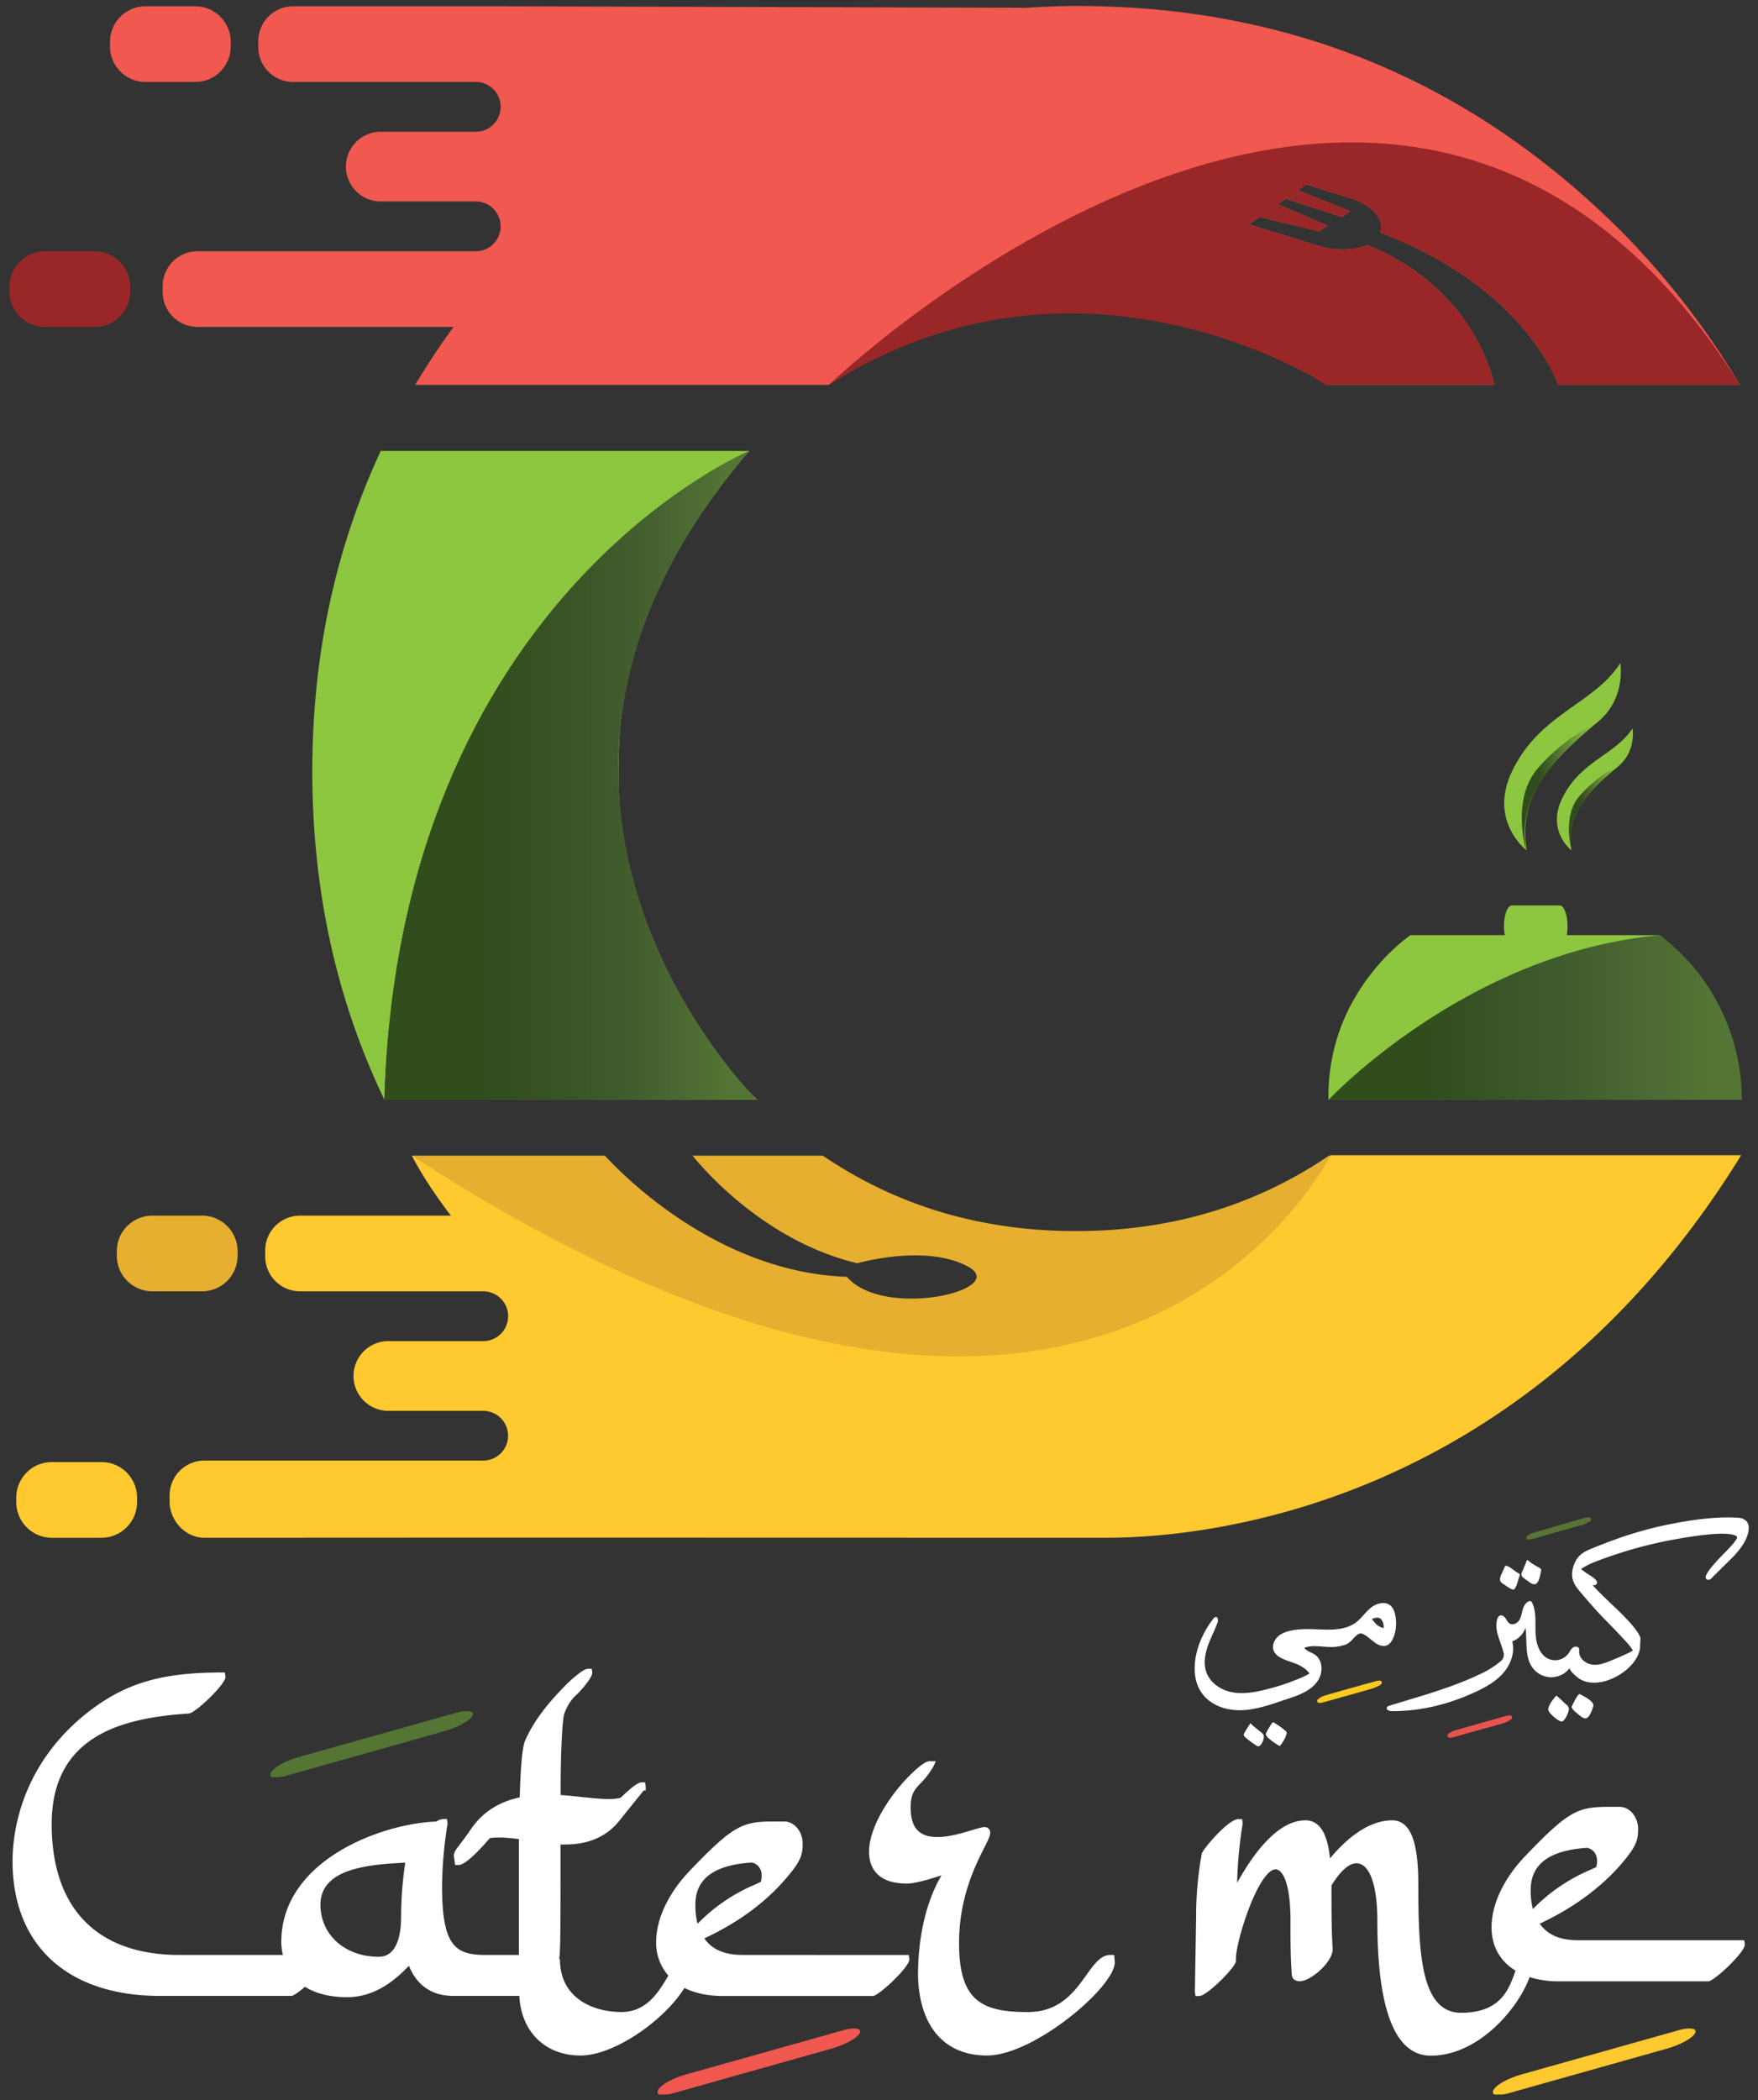
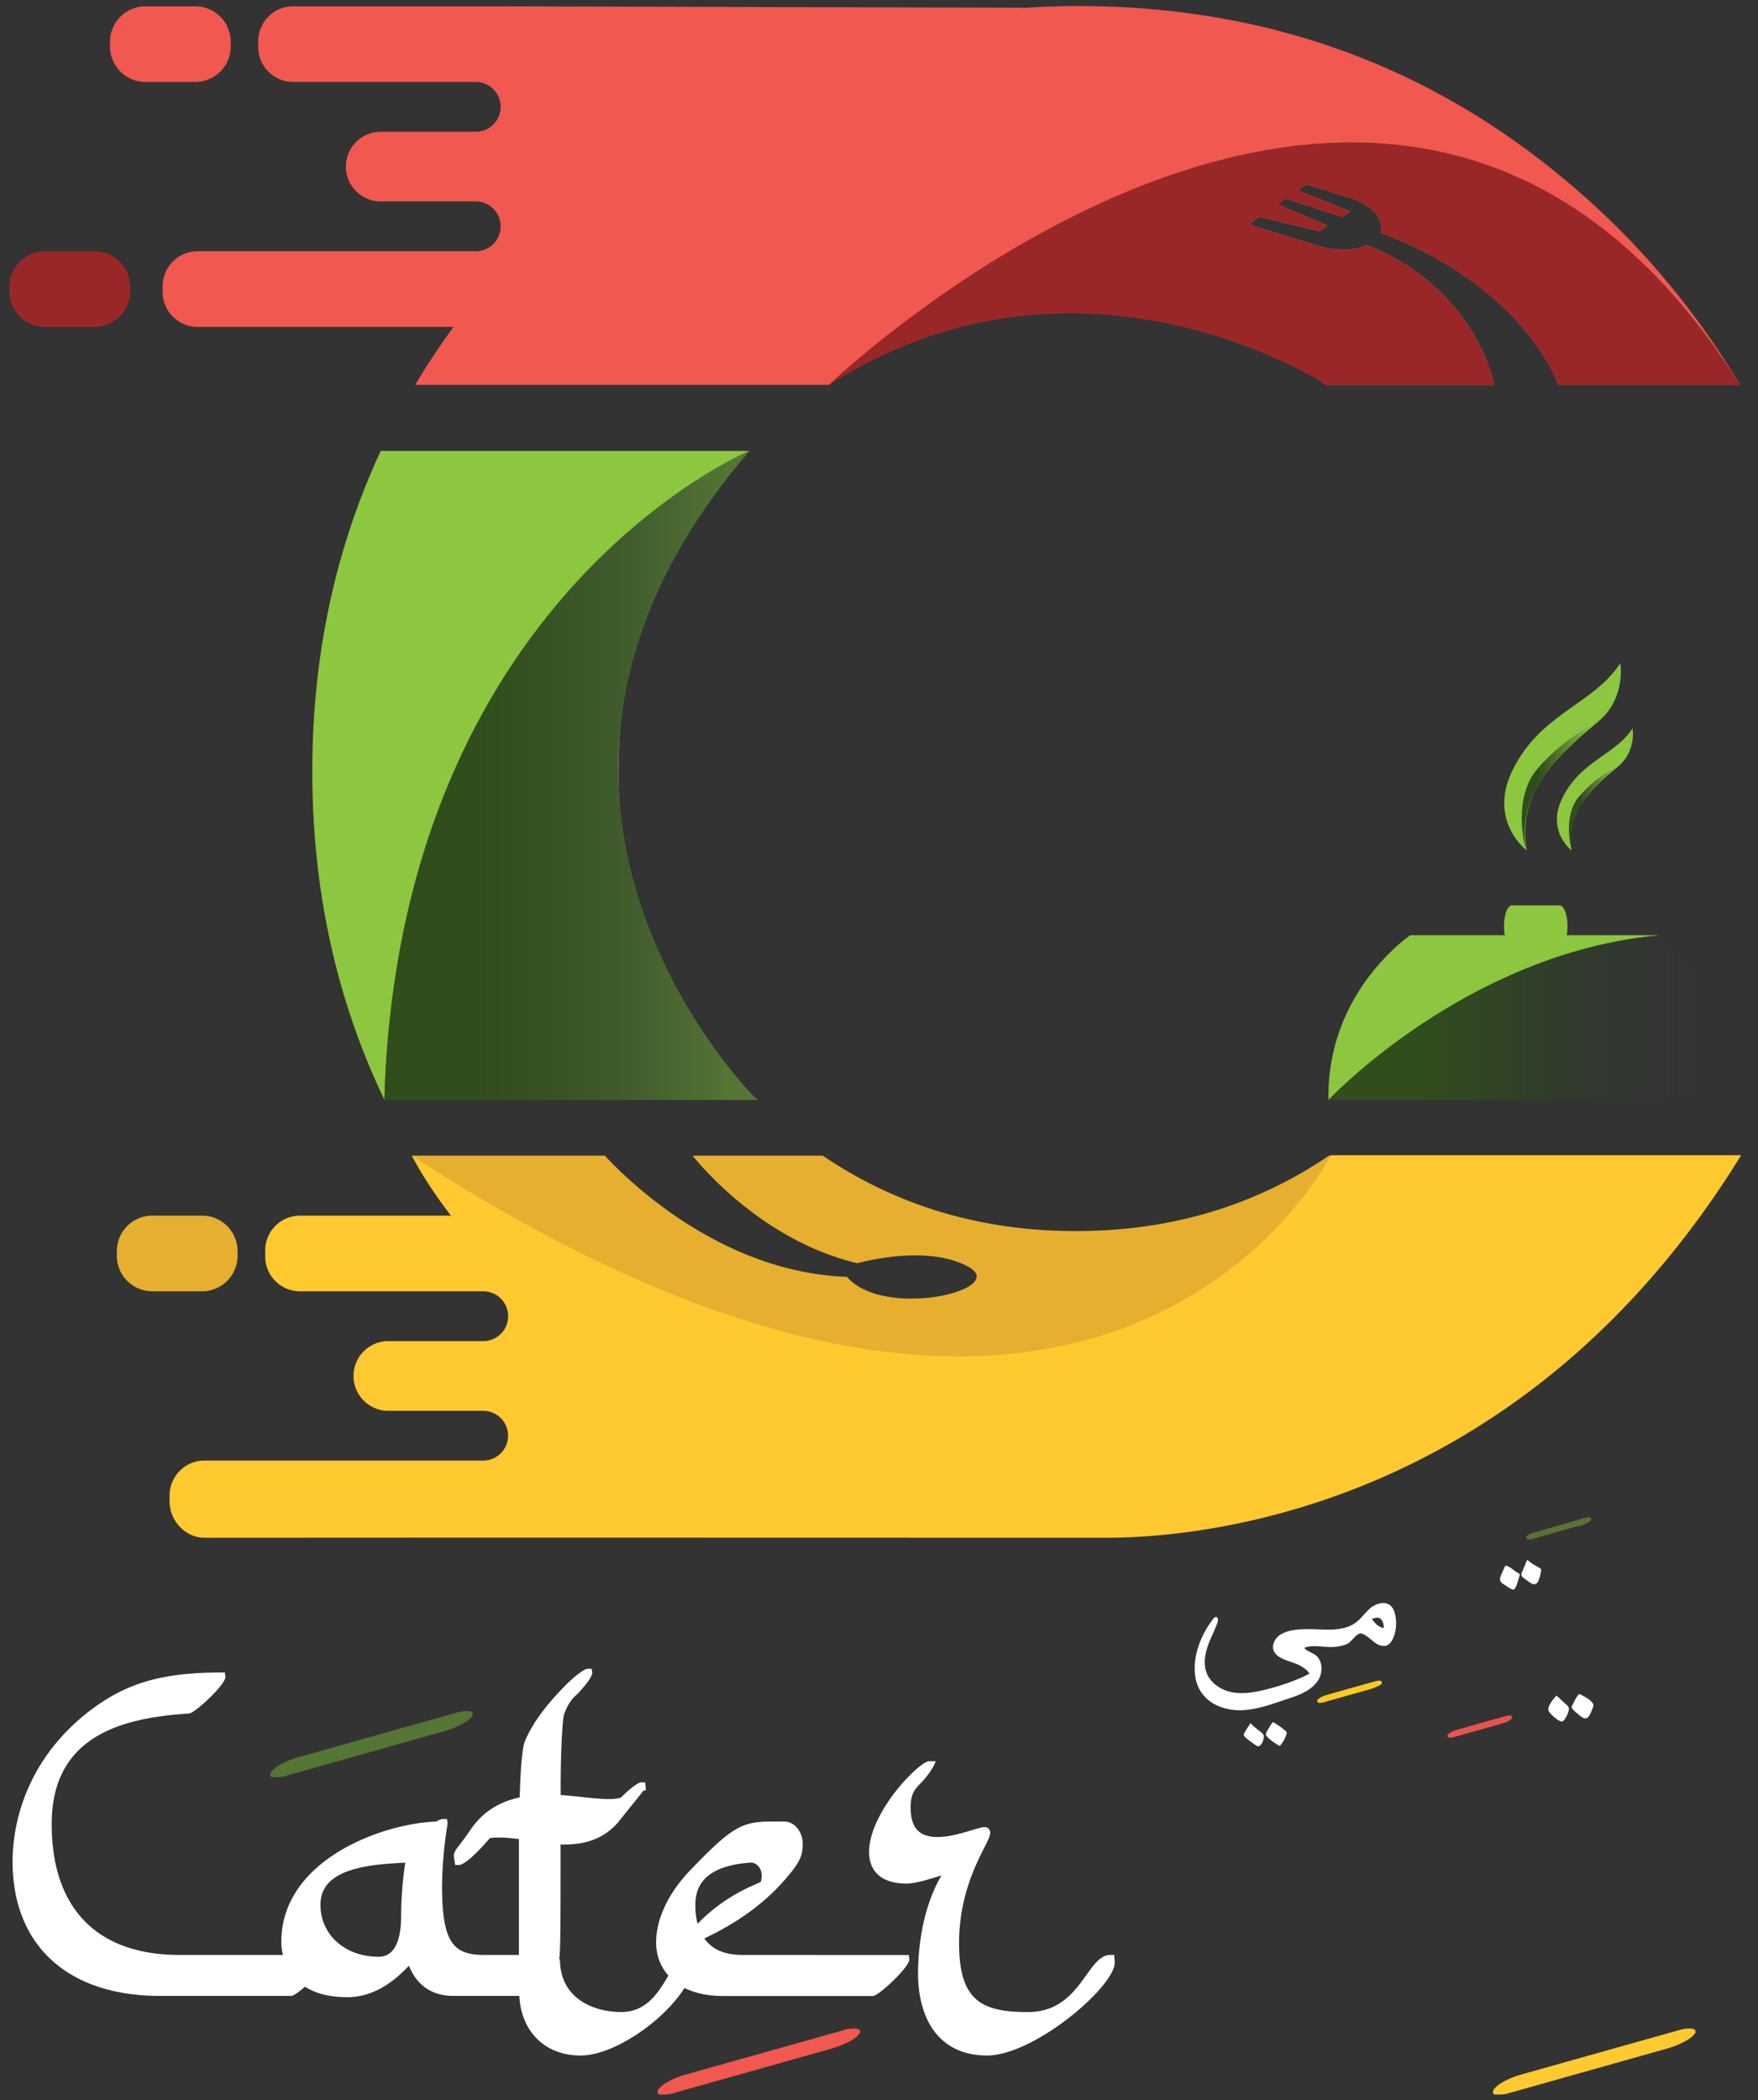
<svg xmlns="http://www.w3.org/2000/svg" xmlns:xlink="http://www.w3.org/1999/xlink" id="Layer_1" data-name="Layer 1" viewBox="0 0 1118.99 1336.71">
  <rect x="0" y="0" width="1118.99" height="1336.71" fill="#333333" stroke="none" />
  <defs>
    <style>.cls-1{fill:#e6af2f;}.cls-11,.cls-2{fill:#f05850;}.cls-3{fill:#8dc63f;}.cls-4{fill:#9a2728;}.cls-12,.cls-5{fill:#ffc92f;}.cls-10,.cls-6{fill:#547534;}.cls-7{fill:url(#linear-gradient);}.cls-8{fill:#5a6f5a;}.cls-9{fill:url(#linear-gradient-2);}.cls-10{stroke:#547534;}.cls-10,.cls-11,.cls-12{stroke-miterlimit:10;stroke-width:0.5px;}.cls-11{stroke:#f05850;}.cls-12{stroke:#ffc92f;}.cls-13{fill:#fff;}.cls-14{fill:url(#linear-gradient-3);}.cls-15{fill:url(#linear-gradient-4);}.cls-16{fill:#587434;}.cls-17{fill:#fcca1f;}.cls-18{fill:#e9534d;}</style>
    <linearGradient id="linear-gradient" x1="803.24" y1="1029.69" x2="1066.35" y2="1029.69" gradientTransform="translate(42.37 -382.11)" gradientUnits="userSpaceOnUse">
      <stop offset="0.23" stop-color="#314d1c" />
      <stop offset="0.92" stop-color="#2d3c2f" stop-opacity="0" />
    </linearGradient>
    <linearGradient id="linear-gradient-2" x1="202.29" y1="875.6" x2="439.37" y2="875.6" gradientTransform="translate(42.37 -382.11)" gradientUnits="userSpaceOnUse">
      <stop offset="0.23" stop-color="#314d1c" />
      <stop offset="0.36" stop-color="#314b1e" stop-opacity="0.9" />
      <stop offset="0.58" stop-color="#304723" stop-opacity="0.63" />
      <stop offset="0.83" stop-color="#2e3f2b" stop-opacity="0.18" />
      <stop offset="0.92" stop-color="#2d3c2f" stop-opacity="0" />
    </linearGradient>
    <linearGradient id="linear-gradient-3" x1="926.31" y1="882.47" x2="974.66" y2="882.47" xlink:href="#linear-gradient" />
    <linearGradient id="linear-gradient-4" x1="956.26" y1="896.08" x2="988.82" y2="896.08" xlink:href="#linear-gradient" />
  </defs>
  <path class="cls-1" d="M845.9,735.51q-70.73,48-161.08,48t-161.1-48H440.8c9.45,11.58,48,54.89,104.86,68.46,10.35-2.72,46.27-10.73,70.25,2,27.75,14.7-53.1,34.17-76.85,6.65-81.15-2.83-141.14-63.09-154.06-77.13H262.2a504.4,504.4,0,0,0,78.23,100.13q142.72,142.73,344.39,142.7t344.88-143.2c31-31,48.75-64.26,69.65-99.63Z" />
  <path class="cls-2" d="M951,244.26s-11.43-60.68-80.9-88.37c-7.87,3.52-19.6,4-30.72.59L798,143.71c-1-.34-1.88-.73-2.83-1.06l6.54-4.58,38.11,9.18,5.19-3.72L813.33,130l5.06-3.52,36,11.7,5.18-3.7-33.4-13.41,5.31-3.68,27.48,8.5c14.56,4.5,22.67,14,19.57,22.1,88,33.46,110.73,89.78,113.32,96.94H1107.5a510.15,510.15,0,0,0-76.71-98.91Q887.56,3.84,685.89,3.82c-12,0-23.78.52-35.45,1.28l.47-.17L319.05,4H186.56a22.18,22.18,0,0,0-22.17,22.18V30a22.16,22.16,0,0,0,22.17,22.15H303.2a15.86,15.86,0,0,1,0,31.71H242.35a22.17,22.17,0,1,0,0,44.34H303.2a15.86,15.86,0,0,1,0,31.71H125.73a22.19,22.19,0,0,0-22.19,22.16v3.83a22.2,22.2,0,0,0,22.19,22.17H288.67q-13.14,18-24.41,36.87H527.57q69.76-46.12,158.32-46.29,88.64,0,158.31,46.29H951.1Z" />
  <path class="cls-3" d="M393.63,490.93q0-119,83.36-203.92H242.32c-28.83,62.06-43.54,130-43.54,203.92,0,76,15.48,145.64,45.88,209H482.11c-.91-.85-1.85-1.61-2.75-2.48Q393.62,611.71,393.63,490.93Z" />
  <path class="cls-2" d="M124.24,52.18H92.64A22.64,22.64,0,0,1,70,29.57V26.66A22.66,22.66,0,0,1,92.64,4h31.6a22.64,22.64,0,0,1,22.63,22.65v2.91A22.63,22.63,0,0,1,124.24,52.18Z" />
  <path class="cls-4" d="M60.21,208.1H28.62A22.67,22.67,0,0,1,6,185.46v-2.9a22.65,22.65,0,0,1,22.66-22.62H60.21a22.61,22.61,0,0,1,22.63,22.62v2.9A22.63,22.63,0,0,1,60.21,208.1Z" />
  <path class="cls-1" d="M128.63,821.85H97a22.64,22.64,0,0,1-22.64-22.66V796.3A22.62,22.62,0,0,1,97,773.67h31.6a22.61,22.61,0,0,1,22.62,22.63v2.89A22.63,22.63,0,0,1,128.63,821.85Z" />
-   <path class="cls-5" d="M64.6,978.7H33A22.67,22.67,0,0,1,10.36,956v-2.88A22.64,22.64,0,0,1,33,930.52H64.6a22.64,22.64,0,0,1,22.64,22.62V956A22.67,22.67,0,0,1,64.6,978.7Z" />
-   <path class="cls-6" d="M1056.47,595.17H897.85A131.36,131.36,0,0,0,845.62,699.9s0,0,0,.06l263.09,0v-.08A131.32,131.32,0,0,0,1056.47,595.17Z" />
  <path class="cls-7" d="M1056.49,595.17,899.23,602.8c-31.66,24-53.61,54.35-53.61,97.1,0,0,3.07,0,3.07.06l260,0v-.08A131.36,131.36,0,0,0,1056.49,595.17Z" />
  <path class="cls-5" d="M1108.29,735.22H847s-142.8,287.88-584.8.3c0,0,7.34,15.37,24.82,38.16H191a22.17,22.17,0,0,0-22.19,22.17v3.84A22.19,22.19,0,0,0,191,821.85h116.6a15.84,15.84,0,1,1,0,31.68H246.74a22.2,22.2,0,0,0,0,44.39h60.84a15.82,15.82,0,1,1,0,31.64H130.12a22.2,22.2,0,0,0-22.18,22.21v3.8c0,12.22,10,23.13,22.22,23.13l192.46-.09,382,.09,0,0C766.54,978.57,969.61,960.06,1108.29,735.22Z" />
  <path class="cls-4" d="M951,244.24s-11.43-60.67-80.9-88.35c-7.87,3.52-19.6,4-30.72.58L798,143.71c-1-.34-1.88-.74-2.83-1.07l6.54-4.57,38.11,9.18,5.19-3.74L813.33,130l5.06-3.53,36,11.71,5.18-3.7-33.4-13.43,5.31-3.66L859,125.9c14.56,4.51,22.67,14,19.57,22.13,88,33.46,110.73,89.78,113.32,96.94H1107.5c-218.06-347.28-579.93,0-579.93,0,161.26-102.43,316.63,0,316.63,0H951.1Z" />
  <path class="cls-3" d="M997.24,595.17a30.55,30.55,0,0,0,.52-5.63c0-7.3-2.24-13.3-5-13.3H962.31c-2.74,0-5,6-5,13.3a30.59,30.59,0,0,0,.51,5.63h-60S863.32,618.24,850.39,663A124.25,124.25,0,0,0,845.62,700s87.76-93.7,210.85-104.79Z" />
  <path class="cls-8" d="M477,287S254,379.73,244.66,700H481.75S286.28,508,477,287Z" />
  <path class="cls-6" d="M477,287S254,379.73,244.66,700H481.75S286.28,508,477,287Z" />
  <path class="cls-9" d="M477,287S254,379.73,244.66,700H481.75S286.28,508,477,287Z" />
  <path class="cls-10" d="M300.74,1090.94v.38c-1.59,4-11.09,8.3-18.2,10.28L181.83,1130a19.78,19.78,0,0,1-6.34.79c-1.58,0-3.14.4-3.14-1.18v-.8c1.56-3.94,10.66-8.3,17.75-10.27l101.14-28.45a19.9,19.9,0,0,1,6.33-.78c1.58,0,3.17.38,3.17,1.59" />
  <path class="cls-11" d="M547.24,1292.93v.39c-1.58,4-11.06,8.31-18.17,10.29L428.32,1332a19.52,19.52,0,0,1-6.31.79c-1.58,0-3.15.4-3.15-1.19v-.78c1.57-4,10.65-8.29,17.76-10.28l101.14-28.43a19.4,19.4,0,0,1,6.32-.8c1.58,0,3.16.4,3.16,1.58" />
  <path class="cls-12" d="M1079,1292.93v.4c-1.58,3.94-11,8.3-18.16,10.28L960.06,1332a19.37,19.37,0,0,1-6.33.8c-1.55,0-3.14.39-3.14-1.19v-.78c1.59-4,10.67-8.3,17.77-10.28l101.15-28.44a19.4,19.4,0,0,1,6.32-.8c1.58,0,3.16.4,3.16,1.58" />
  <path class="cls-13" d="M472.58,1244.19c-11.36,0-19.32-3.44-24.26-10.5l.6-.29c9.06-4.39,33.12-16,52.33-39,9.22-10.81,9.66-14.93,9.66-21.3,0-6.69-4.77-13.84-11.86-13.84h-6.32c-20,0-25.77,2.27-53.08,30.73-14,14.4-22,31.15-22,45.94a31.5,31.5,0,0,0,7.77,21.42c-6.12,10.4-13.76,23.18-29.91,23.18-18,0-39.09-8.79-39.09-33.57h-.39l-.06-.41c.83-5.57.84-22.28.84-72.64h2.76c15.29,0,26.75-5.08,35-15.53,5.44-6.82,9-11.24,11.33-14.11,2.16-2.68,3.2-4,3.76-4.74H411v-2.38l-.41-2.8h-2.38c-3,0-11,7.71-13.12,9.77-5.17,1.57-14.12.69-24.4-.39-4.38-.47-9-1-13.82-1.3v-4.5c0-26.43,1.31-44.54,2.22-47,1.38-3.81,3.83-9,8.15-12.55,2.54-2.54,9.77-10.47,9.77-13.93l-.4-2.39h-2.39c-3.05,0-11,7.26-13.52,9.8-13.26,13.27-21.71,24.8-26.56,36.24-2.31,5.23-3.1,26.76-3.33,35.79-13.65,3.08-23.49,9.44-30.85,19.95-3.15,4.66-5.54,7.76-7.23,10-2.56,3.34-3.84,5-3.84,7.18a9.9,9.9,0,0,0,.25,2.07,4.56,4.56,0,0,1,.16,1.09l.38,2.78H292c5,0,16.89-13.7,19.8-17.14,5.68-.7,11.51-.27,18.49.64v73.75H309c-19.48,0-27.63-6.09-27.63-43.84a264.14,264.14,0,0,1,3.55-39.89l-.39-2.78h-2.38a8,8,0,0,0-4.35,1.6c-34.86,1.2-98.75,24.64-98.75,76.65a37.58,37.58,0,0,0,1,8.26H114.27c-52.46,0-81.37-29.6-81.37-83.34,0-57.27,46.73-67.66,87.28-70.31,3.75,0,23.34-18.39,23.34-23.32l-.41-2.79h-2.38c-38,0-60.86,6.78-84.43,25C12.69,1123.55,8,1167.31,8,1184.55c0,53.69,35.15,85.74,94,85.74h83.35c1.37,0,4.88-2.49,8.76-5.85,6.45,4.09,15.24,6.64,26.81,6.64,17.29,0,30-10.14,39.37-20,5.19,12.76,14.78,19.21,28.57,19.21h41.69c1.19,22.75,16.44,37.92,38.92,37.92,21.57,0,53.37-22.4,66.19-43,6.66,3.32,15,5.14,24.67,5.14h95.2c3.74,0,23.32-18.4,23.32-23.34l-.39-2.77Zm12.23-50.56a18.18,18.18,0,0,1-.49,4c-1.08.57-2.44,1.18-4,1.89A111.64,111.64,0,0,0,444,1224.36a46.85,46.85,0,0,1-1.38-12.16c0-16.42,11.71-25.2,35.82-26.82C482.25,1186.08,484.81,1189.37,484.81,1193.63Zm-243.73,51.74c-21.5,0-37.11-14-37.11-33.17,0-23.38,31.59-25.58,54-26.74a232.75,232.75,0,0,0-2.66,34.64C255.28,1229.54,253.44,1245.37,241.08,1245.37Z" />
  <path class="cls-13" d="M706.84,1244.19c-6.19,0-10.42,5.91-15.32,12.76-7.52,10.52-16.89,23.6-37.21,23.6-29.08,0-43.85-6.78-43.85-43.85,0-28.88,10.3-49.32,15.81-60.29,2.47-4.88,4-7.82,4-10a3.42,3.42,0,0,0-3.57-3.57c-1.53,0-3.73.65-7.82,1.88-6.17,1.87-14.62,4.44-22.22,4.44-11.58,0-17-5.9-17-18.56,0-6.54.84-10.12,6-15.32A56.51,56.51,0,0,0,594,1124.5l1.65-3.57H591.5c-4,0-13.68,10.24-14.78,11.42-10.87,11.56-23.56,30.64-23.56,46.29,0,7.52,3.12,20.14,24.11,20.14,5.27,0,15.28-3,22-5.24-5.56,9.41-14.64,29.7-14.93,62.11v2.46c1,31.84,17,50.1,43.87,50.1,30,0,81.37-43.72,81.37-59.27l-.38-4.75Z" />
-   <path class="cls-13" d="M1110.22,1234.84h-105.9c-11.33,0-19.3-3.45-24.24-10.52.14-.07.32-.14.48-.23,8.2-3.95,33.18-16,52.45-39,9.2-10.81,9.65-14.93,9.65-21.3,0-6.69-4.77-13.85-11.87-13.85h-6.32c-20,0-25.79,2.28-53.08,30.75-14,14.39-22,31.13-22,45.92,0,12.25,5.6,21.7,15.28,27.6-.12.34-.24.65-.37,1-3.89,10.89-9.21,25.8-34.24,25.8-25.22,0-27.27-36.51-27.27-80.6,0-19.5-1.89-41.88-16.6-41.88-15.63,0-29.65,12.26-39.61,24.22-1.33-12.29-4.81-24.22-15.67-24.22-17.16,0-32.49,20-43.45,39.73a265.14,265.14,0,0,1,3.55-37.74l-.42-2.78h-2.38c-6.28,0-22.68,19.18-23.27,22.07a219.18,219.18,0,0,0-3.59,40.32l-.79,47.44.4,2.79h2.38c4.93,0,23.32-18.58,23.32-22.14v-2.22c.91-14.08,14.9-56.24,25.29-56.24,4.37,0,9.45,8.48,9.45,32.38,0,11.5,0,23.4.8,34,0,1.44.5,4.79,5.15,4.79,7,0,20.95-12.27,20.93-20.36-.77-11-.77-24.48-.77-40.12v-.51c5.71-9.21,11.17-14.08,15.8-14.08,8.38,0,13.39,13.58,13.39,36.71,0,56.9,11.44,85.74,34,85.74,30.71,0,56-30.59,62.9-50a60.94,60.94,0,0,0,18.49,2.68h95.21c3.75,0,23.31-18.41,23.31-23.35Zm-93.66-50.55a18.29,18.29,0,0,1-.49,3.94c-1.09.58-2.47,1.2-4.1,1.93A112.39,112.39,0,0,0,975.68,1215a47.19,47.19,0,0,1-1.36-12.14c0-16.42,11.71-25.2,35.82-26.83C1014,1176.72,1016.56,1180,1016.56,1184.29Z" />
  <path class="cls-3" d="M971.72,541.21s-24.4-18.53-9.36-50.15S1004.23,451,1023,432.33a67.15,67.15,0,0,0,8.31-10.24s4,22.3-14.29,37.41C981.5,488.89,966.87,509.84,971.72,541.21Z" />
  <path class="cls-14" d="M1017,459.5h0a124.83,124.83,0,0,0-38.49,29.92c-16.67,19.52-7.17,51.79-7.17,51.79C966.44,509.2,982.77,488.73,1017,459.5Z" />
  <path class="cls-3" d="M1000.29,541.21s-15.9-12.09-6.12-32.7,27.28-26.15,39.53-38.27a42.43,42.43,0,0,0,5.43-6.68s2.62,14.53-9.3,24.37C1006.66,507.09,997.14,520.78,1000.29,541.21Z" />
  <path class="cls-15" d="M1031.19,486.73h0a84.87,84.87,0,0,0-26,20.11c-11.07,12.95-4.77,34.37-4.77,34.37C997.17,520,1008.42,506.14,1031.19,486.73Z" />
  <path class="cls-13" d="M804.45,1105.33c-.07,2.28-1.77,6.34-3.87,6.06q-.62-.09-4.66-3.08-4.42-3.18-4.29-4.26c.11-.76,1.57-3.25,4.41-7.47-.36.53,6.25,5.51,6.79,6a5.64,5.64,0,0,1,1.45,1.64A2.32,2.32,0,0,1,804.45,1105.33Z" />
  <path class="cls-13" d="M819,1103a3.25,3.25,0,0,1-.23,1,21.28,21.28,0,0,1-4.19,7.26c-1.36-.71-9.16-5.5-8.86-7.75a22.88,22.88,0,0,1,2-3.84q2.1-3.68,2.75-3.58a52.67,52.67,0,0,1,7.67,5.4,2.57,2.57,0,0,1,.84,1.15C819,1102.78,819,1102.89,819,1103Z" />
  <path class="cls-13" d="M967.11,1003.25q-.79,2.43-1.5,4.87-1.35,3.74-2.48,3.58-1.36-.18-4.87-2.65h0c-1.38-1-3.38-1.8-3.49-3.73a7.46,7.46,0,0,1,.9-3.38l2.25-5.07c.81-1.83,6.94,3.65,8.33,4.26a5.88,5.88,0,0,1,.93.51C967.45,1001.83,967.43,1002.37,967.11,1003.25Z" />
  <path class="cls-13" d="M980.87,1000.09c-.42,2.23-1.26,6.5-2.84,7.65-2,1.46-4.06-.48-6-1.83q-3.22-2.28-3.42-2.81a5.18,5.18,0,0,1-.18-1.83c.78-1.63,1.79-4,3-7.12.28-.94.62-1.35,1-1.25l1.17,1c1.92,1.64,4.55,2.85,6.68,4.22a1.42,1.42,0,0,1,.64.64,1.4,1.4,0,0,1,0,.76C981,999.69,980.91,999.88,980.87,1000.09Z" />
  <path class="cls-13" d="M998.6,1088a14.1,14.1,0,0,1-1.66,4.61q-1.63,3.15-3.13,3c-2.09-.29-8.55-5.54-8.32-7.78.31-3.16,3.16-6.34,5.11-8.65.19-.22,5.53,5,5.91,5.28Q998.85,1086.21,998.6,1088Z" />
  <path class="cls-13" d="M1014.2,1085.16a1.34,1.34,0,0,1,0,.2,4,4,0,0,1-.3,1.4c-.62,1.72-2,5.68-3.72,6.61-2.06,1.13-4.52-1.49-6.42-3q-3.56-2.89-3.39-4.16,3.93-8.25,5.11-8.08C1007.57,1079.34,1013.89,1082.26,1014.2,1085.16Z" />
  <path class="cls-13" d="M887.8,1026.73a9.83,9.83,0,0,0-2.49-4.67c-3.35-3.18-9-1.8-12.64,1.08s-6.16,7-9.9,9.67c-4.91,3.56-11.29,4.34-17.35,4.35-9,0-22-1.78-30.14,3-3.64,2.13-6.16,6.81-4.44,10.66,2.51,5.62,12.06,6.52,16.91,9.4,2,1.16,4.56,2.87,5.71,4.9a45.87,45.87,0,0,1-6.62,3.2,137.51,137.51,0,0,1-16.93,5.86c-8.83,2.4-18.68,4.82-27.74,2.34-6.27-1.72-12.06-6.07-14.28-12.18-1.89-5.22-1-11.06.75-16.32s4.48-10.16,6.34-15.39c.48-1.35.43-3.46-1-3.51a2.34,2.34,0,0,0-1.71,1.14c-7.71,9.84-13.24,23.64-11.52,36.3,2.23,16.5,17.73,23.38,33,21.65,9.16-1,18.09-4.43,26.77-7.29,7-2.31,14.92-5.36,18.82-12.09,2.78-4.8,2.53-11.64-1.7-15.22-2.22-1.88-5.75-2.55-7.46-4.84,4.59-2,10.93-.66,15.81-.59a27.44,27.44,0,0,0,10.75-1.58c3.67-1.49,5.2-5.48,8.53-6.88,2.74-1.16,8.18,4.93,11.08,6.48a8.57,8.57,0,0,0,5.23,1.33c2.84-.44,4.66-3.27,5.62-6a25.13,25.13,0,0,0,.69-14.42C887.87,1027,887.84,1026.87,887.8,1026.73Zm-7.11,9.47a10.47,10.47,0,0,1-4.61-2.42q-.35-.3-2.84-3.27a6,6,0,0,1,4.35-.82c.92.12,1.71.86,2.36,2.21A7.74,7.74,0,0,1,880.69,1036.2Z" />
-   <path class="cls-13" d="M1042.57,1048.77v0Z" />
-   <path class="cls-13" d="M1111.3,967.8a7.83,7.83,0,0,0-4.76-1.81h0c-11.79-.94-27.71.68-47.32,4.82a240.77,240.77,0,0,0-33.3,9.77c-3.91,1.41-7.75,2.95-11.61,4.49-5.95,2.37-10.07,4.36-12.42,10.74a16.34,16.34,0,0,0-1.11,8.13c.53,3.32,2.52,6.24,4.71,8.8,5.36,6.28,10.64,12.5,16.46,18.38,5.65,5.72,10,10.29,12.94,13.59a36,36,0,0,1,4.38,5.54c.44.85-14.59,6.92-15.65,7.35-3.62,1.46-7.61,2.49-11.4,1.57s-7.21-4.27-7.06-8.16a4.88,4.88,0,0,0-.08-1.79c-.52-1.45-2.68-1.54-3.91-.63s-1.86,2.41-2.74,3.67a10.69,10.69,0,0,1-12.52,3.63c-6-2.53-8.21-9.88-8.49-16.37s.6-13.3-2.07-19.22a2.14,2.14,0,0,0-1.09-1.26,1.79,1.79,0,0,0-1.3.17c-2.12.95-3.22,3.29-3.82,5.53s-.93,4.62-2.22,6.55-4,3.21-6,2c-1.23-.74-1.83-2.18-2.65-3.37s-2.31-2.25-3.63-1.66a3.35,3.35,0,0,0-1.57,2.13c-2.23,6.81,2,13.83,3.78,20.77a5.25,5.25,0,0,1-2,6.37,54.37,54.37,0,0,1-12.92,8c-18.29,8.77-38,14-57.41,20-.74.23-1.59.56-1.82,1.29-.45,1.43,1.62,2.21,3.11,2.22,18.48.14,36.84-4.5,53.57-12.33,6.5-3,12.92-6.68,17.61-12.12s7.4-13,5.55-19.94A14.31,14.31,0,0,0,971,1036c1.15,8.84-.69,18.85,4.82,25.85a14.73,14.73,0,0,0,23.47-.46c-1.08,1.47,4.86,6.25,5.62,6.77,12.93,8.79,37-4.92,39-19.22a1.23,1.23,0,0,0,0-.43c0-.47.06-1.82.27-5.74a1.3,1.3,0,0,0-.06-.44c-1.14-3.78-6.6-10.26-16.69-19.83-7.81-7.34-11.73-11.4-13.69-13.64a2.88,2.88,0,0,0,2.14-.35,1.61,1.61,0,0,0,.66-1.1c.13-1-.58-2-2.74-3.61l-.07-.06c-1.19-.78-2.4-1.57-3.61-2.34s-2.52-1.83-3.73-2.83c-.16-.14,5-2.9,5.3-3.05,3.35-1.5,8.13-3.31,14.2-5.37a272.91,272.91,0,0,1,35.43-9.55c19.44-3.73,32.85-5.14,39.86-4.2,1.74.24,4.64.84,4.49,2.22,0,.43-.74,2.38-7.75,9.49-6.12,6.18-9.88,10.58-11.47,13.45a5.77,5.77,0,0,0-.74,1.93,1.65,1.65,0,0,0,2.26,1.87,3.88,3.88,0,0,0,1.78-1.29c4.17-4.14,8.48-8.4,12.82-12.66h0c6.3-6.47,9.7-12.1,10.39-17.22a12.66,12.66,0,0,0,.12-2A5.74,5.74,0,0,0,1111.3,967.8Z" />
  <path class="cls-16" d="M1010.48,965.75c.8,0,1.83-.27,2.2.68.45,1.15-.6,1.69-1.36,2.2-2.82,1.93-6.18,2.4-9.37,3.31q-12.69,3.62-25.39,7.18a30.73,30.73,0,0,1-3.14.66,1.6,1.6,0,0,1-1.86-.73c-.36-.78.25-1.37.81-1.78a8.4,8.4,0,0,1,2.44-1.43q17.3-5,34.6-10A6.26,6.26,0,0,1,1010.48,965.75Z" />
  <path class="cls-17" d="M840.78,1083.79c-1-.06-2,.2-2.31-.88s.53-1.49,1.2-2c2-1.51,4.33-2,6.59-2.67,9.73-2.82,19.5-5.51,29.26-8.23a10.62,10.62,0,0,1,2.1-.37c.7,0,1.51-.07,1.84.74a1.57,1.57,0,0,1-1,2,25.92,25.92,0,0,1-4.85,2.24c-10.42,3-20.87,5.89-31.32,8.82C841.74,1083.63,841.15,1083.71,840.78,1083.79Z" />
  <path class="cls-18" d="M923.69,1105.93c-1-.09-2,.23-2.3-.85s.48-1.51,1.15-2a12.58,12.58,0,0,1,4.53-2.06q15.64-4.47,31.32-8.85a12.84,12.84,0,0,1,2.46-.38,1.38,1.38,0,0,1,1.52.69,1.44,1.44,0,0,1-.66,1.84,15.19,15.19,0,0,1-5.11,2.49l-31.34,8.79C924.69,1105.73,924.1,1105.83,923.69,1105.93Z" />
</svg>